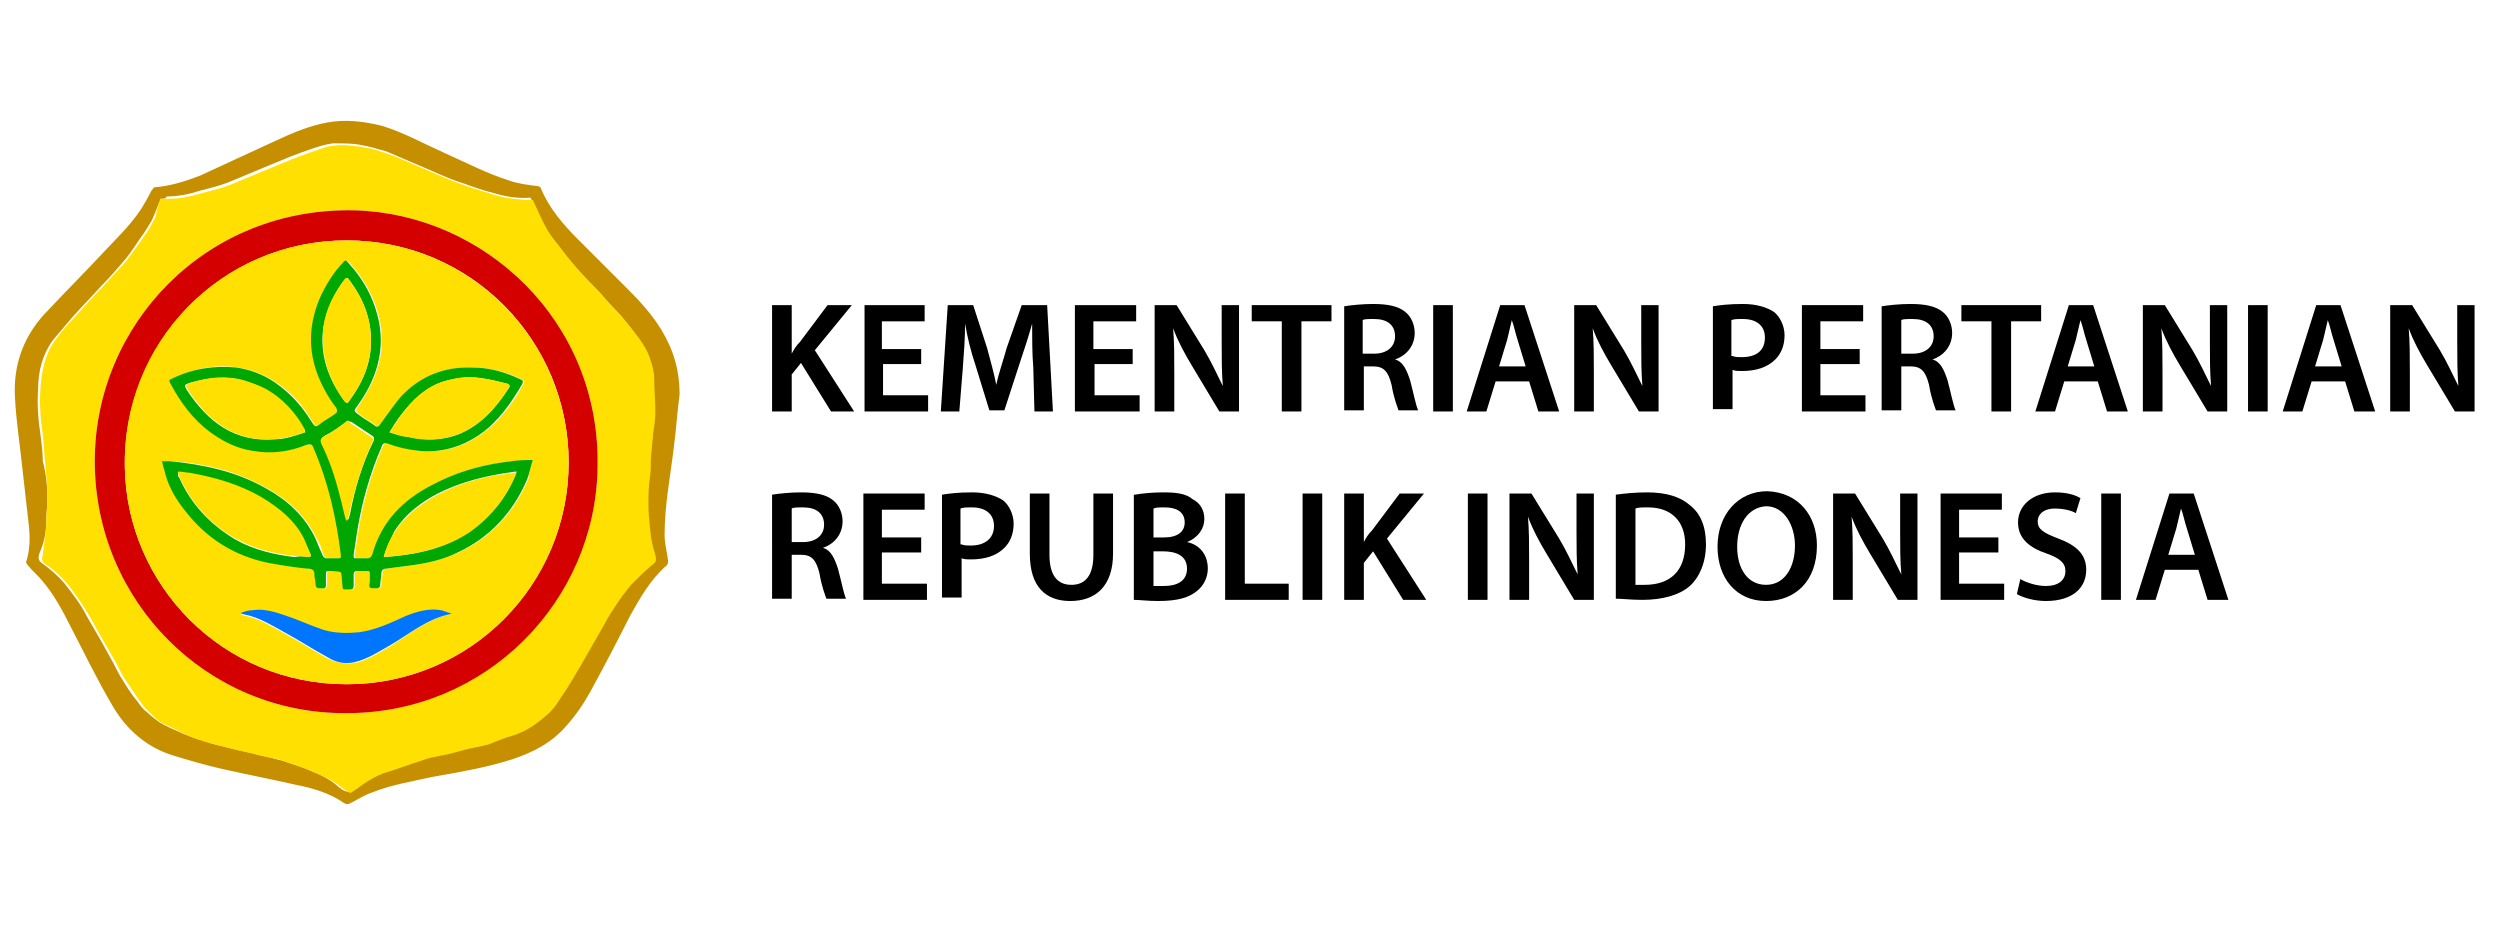
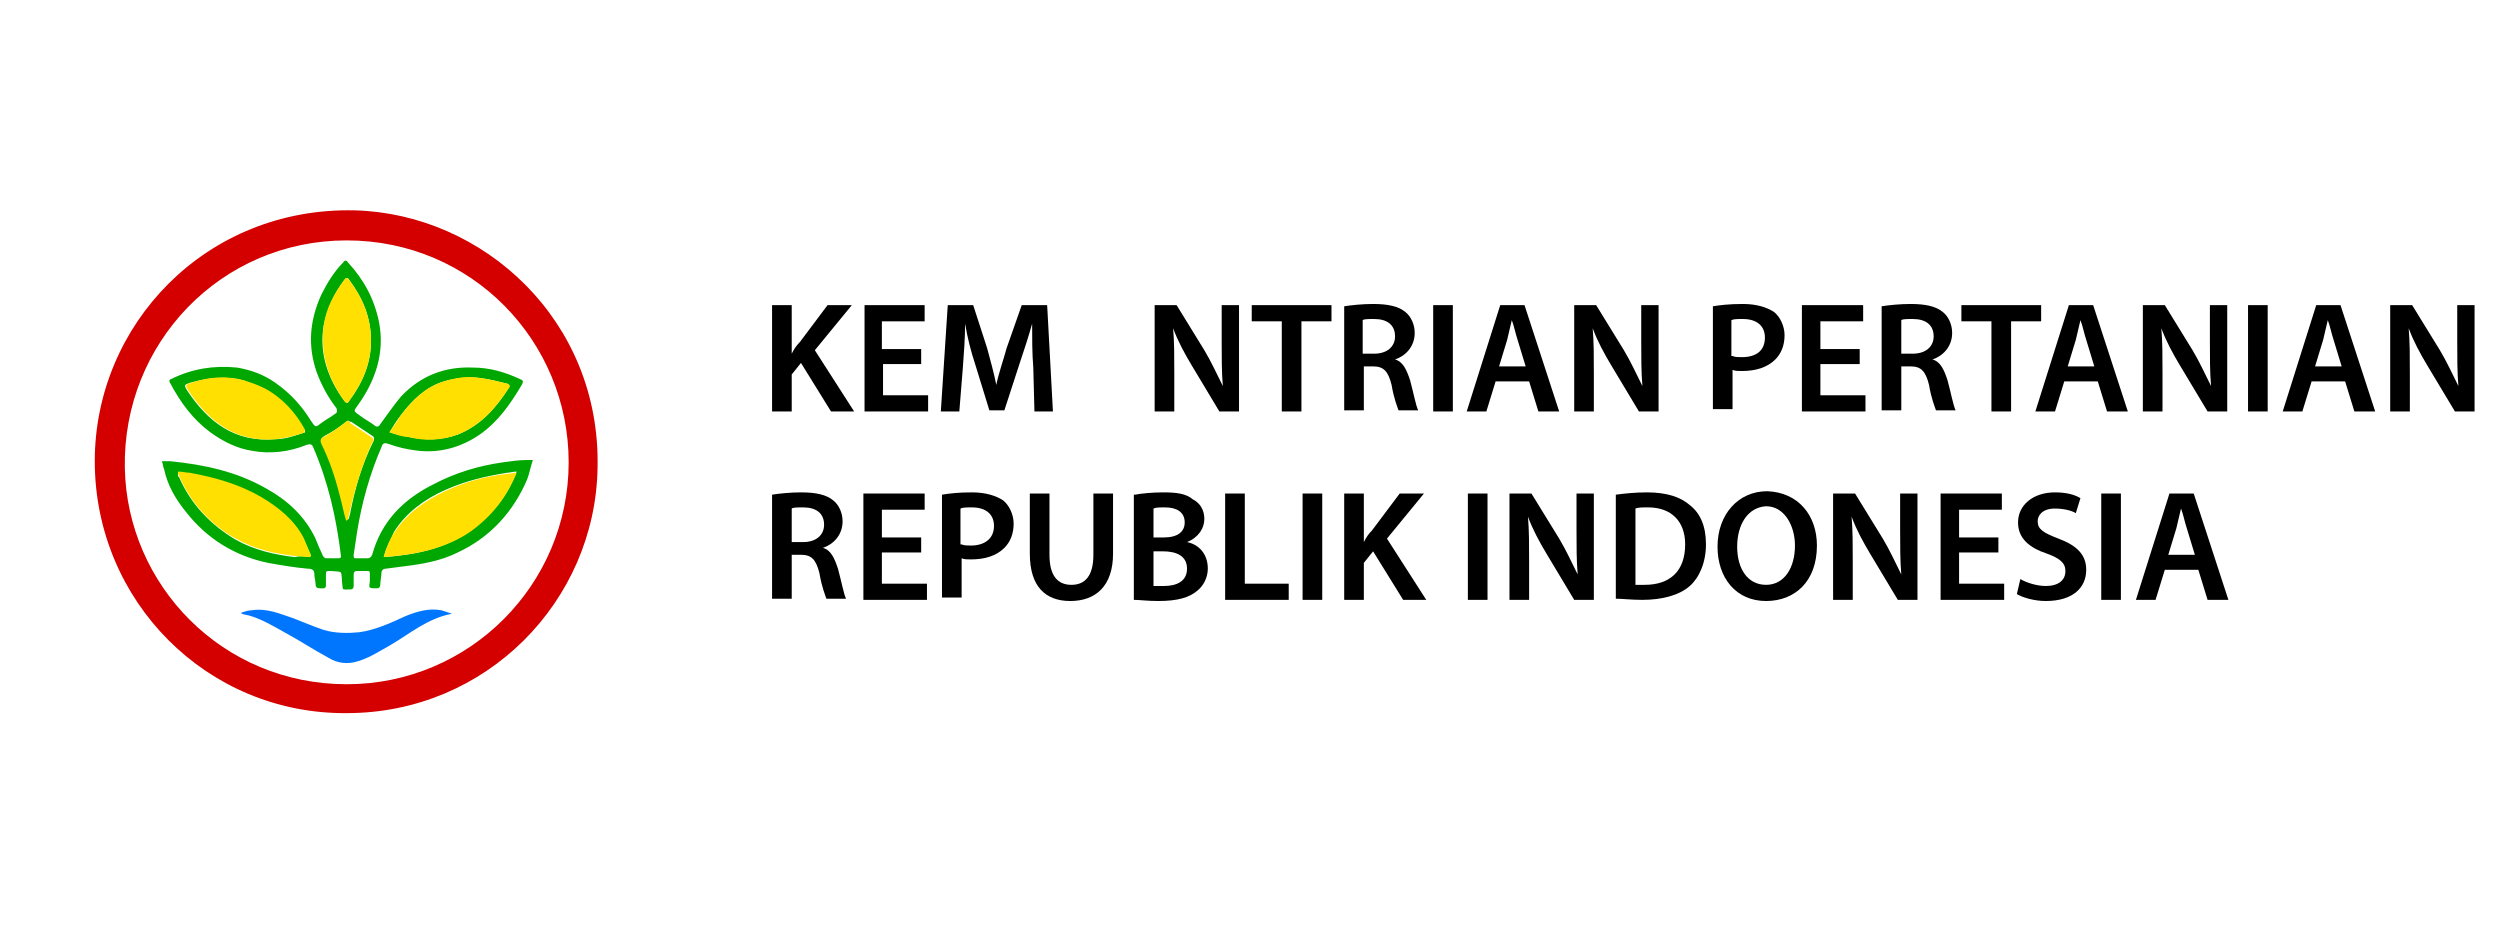
<svg xmlns="http://www.w3.org/2000/svg" version="1.1" id="Layer_1" x="0px" y="0px" viewBox="0 0 216.3 80" style="enable-background:new 0 0 216.3 80;" xml:space="preserve">
  <style type="text/css">
	.st0{fill:#C58F00;}
	.st1{fill:#FFE000;}
	.st2{fill:#D40000;}
	.st3{fill:#00A700;}
	.st4{fill:#0076FF;}
</style>
  <g>
-     <path class="st0" d="M58.8,34.1c-0.2,1.5-0.3,3.1-0.5,4.6c-0.3,2.5-0.8,5-0.8,7.6c0,0.7,0.2,1.4,0.3,2.2c0,0.1,0,0.3-0.1,0.4   c-1.4,1.2-2.3,2.8-3.2,4.4c-1.1,2.2-2.2,4.3-3.4,6.5c-0.6,1.1-1.3,2.1-2.1,3c-1.3,1.5-2.9,2.3-4.7,2.9c-2.2,0.7-4.5,1.1-6.8,1.5   c-1.8,0.4-3.7,0.7-5.4,1.4c-0.6,0.2-1.2,0.6-1.8,0.9c-0.2,0.1-0.3,0.1-0.5,0c-1.3-0.9-2.7-1.3-4.2-1.6c-2.2-0.5-4.3-0.9-6.5-1.4   c-1.3-0.3-2.7-0.7-4-1.1c-2.4-0.7-4.2-2.3-5.4-4.4c-1.3-2.2-2.4-4.5-3.6-6.8c-0.7-1.4-1.4-2.7-2.4-3.9c-0.4-0.5-0.9-0.9-1.3-1.4   c-0.1-0.1-0.2-0.3-0.1-0.4c0.3-1,0.3-2,0.2-3c-0.2-1.8-0.4-3.5-0.6-5.3c-0.2-1.9-0.5-3.8-0.6-5.7c-0.2-3,0.8-5.6,2.9-7.7   c1.5-1.6,3-3.1,4.5-4.7c1.2-1.3,2.5-2.5,3.5-4c0.3-0.5,0.6-1,0.9-1.6c0.1-0.1,0.2-0.3,0.3-0.3c1.3-0.1,2.6-0.5,3.9-1   c2.2-1,4.3-2,6.5-3c1.5-0.7,2.9-1.3,4.5-1.6c1.6-0.3,3.2-0.1,4.8,0.3c1.9,0.6,3.7,1.6,5.5,2.4c1.8,0.8,3.5,1.7,5.4,2.3   c0.8,0.3,1.7,0.4,2.5,0.5c0.1,0,0.3,0.1,0.3,0.2c0.7,1.7,1.9,3.1,3.2,4.4c1.4,1.4,2.9,2.9,4.3,4.3c1.1,1.1,2.1,2.2,2.9,3.5   C58.3,30.3,58.8,32.1,58.8,34.1C58.7,34.1,58.7,34.1,58.8,34.1z M13.9,17.2c-0.2,0.5-0.4,1-0.6,1.5c-0.2,0.5-0.5,0.9-0.8,1.4   c-0.6,0.8-1.1,1.7-1.8,2.5c-0.6,0.7-1.2,1.4-1.9,2.1c-0.8,0.9-1.7,1.8-2.5,2.7c-0.6,0.7-1.1,1.3-1.7,2c-0.9,1.2-1.3,2.7-1.3,4.2   c-0.1,1.3,0,2.7,0.2,4c0.1,0.8,0.2,1.5,0.2,2.3C4,41,4.1,42.1,4.1,43.2c0,0.6-0.1,1.3-0.1,1.9c0,1-0.2,1.9-0.6,2.8   c-0.1,0.3-0.1,0.6,0.2,0.8c0.7,0.5,1.4,1.1,2,1.8c0.7,0.9,1.4,1.8,1.9,2.8c0.7,1.2,1.4,2.4,2.1,3.7c0.3,0.5,0.5,1,0.8,1.5   c0.5,0.8,0.9,1.5,1.5,2.2c0.2,0.3,0.5,0.7,0.8,0.9c0.3,0.3,0.7,0.6,1.1,0.9c0.7,0.4,1.4,0.7,2.1,1c0.7,0.3,1.4,0.5,2,0.7   c0.6,0.2,1.2,0.3,1.9,0.5c0.4,0.1,0.9,0.2,1.3,0.3c0.6,0.1,1.1,0.3,1.7,0.4c0.5,0.1,1.1,0.3,1.6,0.4c0.8,0.3,1.7,0.5,2.5,0.9   c0.8,0.3,1.6,0.7,2.3,1.3c0.2,0.2,0.5,0.4,0.8,0.5c0.1,0,0.3-0.2,0.5-0.3c0.9-0.6,1.7-1.1,2.7-1.5c1-0.3,2-0.7,3-1   c0.5-0.2,1-0.3,1.5-0.4c0.7-0.2,1.4-0.4,2.1-0.5c0.7-0.2,1.5-0.3,2.2-0.5c0.8-0.2,1.5-0.5,2.2-0.8c1.2-0.4,2.1-1.1,3-1.9   c0.4-0.4,0.7-0.8,1-1.3c0.6-0.9,1.2-1.9,1.8-2.9c0.7-1.2,1.3-2.3,2-3.5c0.4-0.6,0.7-1.2,1.1-1.8c0.4-0.5,0.8-1.1,1.2-1.6   c0.6-0.6,1.1-1.2,1.8-1.7c0.4-0.3,0.5-0.5,0.3-0.9c-0.2-0.5-0.3-1.1-0.4-1.7C56.1,45.8,56,45.4,56,45c0-0.7-0.1-1.4-0.1-2.1   c0-0.8,0.1-1.6,0.2-2.4c0.1-0.6,0.1-1.3,0.1-1.9c0-0.4,0.1-0.8,0.1-1.2c0.1-0.7,0.2-1.3,0.2-2c0-1-0.1-1.9-0.1-2.9   c0-0.6-0.2-1.2-0.4-1.8c-0.4-1.1-1.2-2-1.9-2.9c-0.5-0.7-1.2-1.3-1.8-2c-0.4-0.5-0.8-0.9-1.3-1.4c-1.1-1.1-2-2.2-2.9-3.4   c-0.4-0.5-0.8-1-1.1-1.6c-0.4-0.7-0.7-1.5-1.1-2.3c-1.1,0.1-2.2-0.1-3.2-0.4c-0.8-0.2-1.7-0.5-2.5-0.8c-1-0.3-1.9-0.7-2.8-1.1   c-1.2-0.5-2.3-1-3.5-1.5c-0.4-0.2-0.8-0.3-1.2-0.4c-0.6-0.2-1.2-0.3-1.7-0.4c-0.7-0.1-1.5-0.1-2.2-0.1c-0.7,0.1-1.3,0.3-1.9,0.5   c-1.2,0.4-2.4,0.9-3.6,1.4c-1.2,0.5-2.4,1-3.6,1.5c-0.8,0.3-1.6,0.5-2.4,0.7c-0.9,0.3-1.9,0.5-2.9,0.5   C14.4,17.2,14.1,17.2,13.9,17.2z" />
-     <path class="st1" d="M13.9,17.2c0.2,0,0.5,0,0.7,0c1,0,1.9-0.2,2.9-0.5c0.8-0.2,1.6-0.4,2.4-0.7c1.2-0.5,2.4-1,3.6-1.5   c1.2-0.5,2.4-1,3.6-1.4c0.6-0.2,1.3-0.5,1.9-0.5c0.7-0.1,1.5,0,2.2,0.1c0.6,0.1,1.2,0.2,1.7,0.4c0.4,0.1,0.8,0.3,1.2,0.4   c1.2,0.5,2.3,1,3.5,1.5c0.9,0.4,1.9,0.8,2.8,1.1c0.8,0.3,1.6,0.5,2.5,0.8c1.1,0.3,2.2,0.4,3.2,0.4c0.4,0.8,0.7,1.6,1.1,2.3   c0.3,0.6,0.7,1.1,1.1,1.6c0.9,1.2,1.8,2.3,2.9,3.4c0.4,0.4,0.9,0.9,1.3,1.4c0.6,0.7,1.2,1.3,1.8,2c0.7,0.9,1.5,1.8,1.9,2.9   c0.2,0.6,0.4,1.2,0.4,1.8c0,1,0.1,1.9,0.1,2.9c0,0.7-0.1,1.3-0.2,2c0,0.4-0.1,0.8-0.1,1.2c-0.1,0.6-0.1,1.3-0.1,1.9   c-0.1,0.8-0.2,1.6-0.2,2.4c0,0.7,0,1.4,0.1,2.1c0,0.4,0.1,0.8,0.1,1.1c0.1,0.6,0.2,1.1,0.4,1.7c0.1,0.5,0.1,0.6-0.3,0.9   c-0.6,0.5-1.2,1.1-1.8,1.7c-0.4,0.5-0.8,1-1.2,1.6c-0.4,0.6-0.8,1.2-1.1,1.8c-0.7,1.2-1.3,2.3-2,3.5c-0.6,1-1.1,1.9-1.8,2.9   c-0.3,0.5-0.6,0.9-1,1.3c-0.9,0.8-1.8,1.5-3,1.9c-0.7,0.2-1.5,0.5-2.2,0.8c-0.7,0.2-1.5,0.3-2.2,0.5c-0.7,0.2-1.4,0.4-2.1,0.5   c-0.5,0.1-1,0.2-1.5,0.4c-1,0.3-2,0.7-3,1c-1,0.3-1.9,0.9-2.7,1.5c-0.2,0.1-0.4,0.3-0.5,0.3c-0.3-0.1-0.5-0.3-0.8-0.5   c-0.7-0.6-1.5-0.9-2.3-1.3c-0.8-0.3-1.6-0.6-2.5-0.9c-0.5-0.2-1-0.3-1.6-0.4c-0.6-0.1-1.1-0.3-1.7-0.4c-0.4-0.1-0.9-0.2-1.3-0.3   c-0.6-0.2-1.3-0.3-1.9-0.5c-0.7-0.2-1.4-0.4-2-0.7c-0.7-0.3-1.4-0.7-2.1-1c-0.4-0.2-0.8-0.6-1.1-0.9c-0.3-0.3-0.6-0.6-0.8-0.9   c-0.5-0.7-1-1.5-1.5-2.2c-0.3-0.5-0.5-1-0.8-1.5c-0.7-1.2-1.4-2.4-2.1-3.7c-0.6-1-1.2-1.9-1.9-2.8c-0.6-0.7-1.2-1.3-2-1.8   c-0.3-0.2-0.3-0.5-0.2-0.8C3.8,47,4,46.1,4,45.1c0-0.6,0.1-1.3,0.1-1.9c0-1.1-0.1-2.2-0.2-3.3c-0.1-0.8-0.1-1.5-0.2-2.3   c-0.2-1.3-0.3-2.7-0.2-4c0.1-1.5,0.4-3,1.3-4.2c0.5-0.7,1.1-1.4,1.7-2c0.8-0.9,1.6-1.8,2.5-2.7c0.6-0.7,1.3-1.4,1.9-2.1   c0.6-0.8,1.2-1.6,1.8-2.5c0.3-0.4,0.5-0.9,0.8-1.4C13.5,18.2,13.7,17.7,13.9,17.2z M30,61.7c12.1,0,21.5-9.8,21.7-21.2   c0.3-12.8-9.9-22-21-22.3C17.8,17.9,8.2,28.2,8.2,39.9C8.2,52,17.9,61.8,30,61.7z" />
    <path class="st2" d="M30,61.7C17.9,61.8,8.2,52,8.2,39.9c0-11.8,9.6-22,22.5-21.7c11.1,0.3,21.3,9.5,21,22.3   C51.5,52,42.1,61.7,30,61.7z M49.2,40c0-10.5-8.4-19.2-19.2-19.2c-10.9,0-19.4,8.9-19.2,19.7C11,50.6,19.2,59.2,30,59.2   C40.6,59.2,49.2,50.6,49.2,40z" />
-     <path class="st1" d="M49.2,40c0,10.6-8.5,19.2-19.2,19.2c-10.8,0-19-8.6-19.2-18.7C10.5,29.7,19.1,20.8,30,20.8   C40.7,20.8,49.2,29.5,49.2,40z M46.1,39.8c-0.2,0-0.3,0-0.4,0c-0.7,0.1-1.4,0.1-2.1,0.2c-2.1,0.3-4.1,0.9-6,1.9   c-2.6,1.3-4.5,3.3-5.3,6.1c-0.1,0.2-0.2,0.3-0.4,0.3c-0.3,0-0.6,0-0.9,0c-0.3,0-0.3-0.1-0.3-0.3c0.1-0.7,0.2-1.3,0.3-2   c0.4-2.5,1.1-5,2.1-7.3c0.1-0.3,0.3-0.4,0.6-0.3c0.9,0.3,1.7,0.5,2.6,0.6c2,0.2,3.7-0.3,5.3-1.4c1.6-1.1,2.8-2.7,3.7-4.4   c0.1-0.2,0-0.3-0.2-0.4c-1.3-0.6-2.7-1-4.1-1c-2.4-0.1-4.5,0.7-6.2,2.5c-0.7,0.7-1.3,1.6-1.8,2.4c-0.2,0.2-0.3,0.3-0.5,0.1   c-0.4-0.3-0.8-0.5-1.2-0.8c-0.6-0.5-0.6-0.3-0.2-1c1.5-2.2,2.3-4.5,1.8-7.1c-0.4-2-1.3-3.7-2.7-5.2c-0.2-0.2-0.3-0.1-0.4,0   c-0.8,0.8-1.4,1.8-1.9,2.8c-1,2.2-1.2,4.4-0.4,6.7c0.4,1.1,1,2.1,1.7,3.1c0.2,0.2,0.2,0.4-0.1,0.5c-0.4,0.3-0.8,0.6-1.2,0.8   c-0.6,0.4-0.6,0.3-0.9-0.2c-0.8-1.3-1.8-2.5-3.1-3.3c-1-0.7-2.1-1.1-3.3-1.3c-2-0.3-3.9,0.1-5.7,1c-0.2,0.1-0.2,0.2-0.1,0.3   c0.9,1.6,2,3.1,3.5,4.3c1.1,0.8,2.3,1.4,3.6,1.6c1.6,0.3,3.2,0,4.7-0.5c0.2-0.1,0.4-0.1,0.6,0.2c1.3,3,2.1,6.2,2.4,9.4   c0,0.2-0.1,0.2-0.2,0.2c-0.4,0-0.7,0-1.1,0c-0.1,0-0.3-0.2-0.3-0.3c-0.2-0.5-0.3-1-0.6-1.4c-0.9-1.9-2.4-3.3-4.2-4.3   c-2.6-1.5-5.4-2.2-8.4-2.4c-0.2,0-0.4,0-0.7,0c0.1,0.3,0.1,0.5,0.2,0.7c0.4,1.4,1.1,2.6,1.9,3.7c1.8,2.3,4.2,3.8,7.1,4.4   c1.1,0.2,2.2,0.4,3.4,0.5c0.4,0,0.6,0.1,0.6,0.5c0,0.3,0.1,0.5,0.1,0.8c0,0.3,0.1,0.4,0.4,0.4c0.1,0,0.2,0,0.3,0   c0.1,0,0.2-0.2,0.2-0.2c0-0.3,0-0.6,0-0.9c0-0.4,0-0.4,0.4-0.4c1.1,0,0.9-0.1,1,1c0,0.7-0.1,0.6,0.7,0.6c0.2,0,0.3-0.1,0.3-0.3   c0-0.3,0-0.6,0-1c0-0.2,0.1-0.3,0.3-0.3c0.3,0,0.6,0,0.9,0c0.2,0,0.2,0.1,0.2,0.2c0,0.2,0,0.5,0,0.7c0,0.6,0,0.6,0.6,0.6   c0.2,0,0.3-0.1,0.3-0.3c0-0.3,0.1-0.7,0.1-1c0-0.3,0.1-0.4,0.4-0.4c0.8-0.1,1.5-0.2,2.3-0.3c1.3-0.2,2.6-0.5,3.9-1.1   c2.8-1.3,4.8-3.5,6-6.3C45.8,40.9,45.9,40.4,46.1,39.8z M39.1,53.1c-0.3-0.1-0.6-0.2-0.9-0.2c-1.1-0.1-2.1,0.1-3.1,0.5   c-1.3,0.5-2.6,1.2-4,1.4c-1.1,0.2-2.1,0.1-3.1-0.2c-0.9-0.2-1.7-0.6-2.6-1c-1.1-0.5-2.3-0.9-3.6-0.7c-0.3,0-0.6,0.2-0.9,0.2   c0,0,0,0.1,0,0.1c0.3,0.1,0.5,0.1,0.8,0.2c1,0.3,2,0.9,2.9,1.4c1.3,0.7,2.5,1.5,3.8,2.2c0.8,0.4,1.7,0.5,2.6,0.3   c1-0.3,1.9-0.9,2.8-1.4C35.5,54.8,37.1,53.5,39.1,53.1z" />
    <path class="st3" d="M46.1,39.8c-0.2,0.6-0.3,1.2-0.5,1.7c-1.2,2.8-3.2,5-6,6.3c-1.2,0.6-2.5,0.9-3.9,1.1c-0.8,0.1-1.5,0.2-2.3,0.3   c-0.2,0-0.4,0.1-0.4,0.4c0,0.3-0.1,0.7-0.1,1c0,0.2-0.1,0.3-0.3,0.3c-0.7,0-0.7,0-0.6-0.6c0-0.2,0-0.5,0-0.7c0-0.2-0.1-0.2-0.2-0.2   c-0.3,0-0.6,0-0.9,0c-0.2,0-0.3,0.1-0.3,0.3c0,0.3,0,0.6,0,1c0,0.2-0.1,0.3-0.3,0.3c-0.8,0-0.6,0.1-0.7-0.6c-0.1-1.1,0.1-0.9-1-1   c-0.4,0-0.4,0-0.4,0.4c0,0.3,0,0.6,0,0.9c0,0.1-0.1,0.2-0.2,0.2c-0.1,0-0.2,0-0.3,0c-0.3,0-0.4-0.1-0.4-0.4c0-0.3-0.1-0.5-0.1-0.8   c0-0.4-0.2-0.5-0.6-0.5c-1.1-0.1-2.3-0.3-3.4-0.5c-2.9-0.6-5.3-2.1-7.1-4.4c-0.9-1.1-1.6-2.3-1.9-3.7c-0.1-0.2-0.1-0.5-0.2-0.7   c0.2,0,0.5,0,0.7,0c3,0.3,5.8,0.9,8.4,2.4c1.8,1,3.3,2.4,4.2,4.3c0.2,0.5,0.4,1,0.6,1.4c0,0.1,0.2,0.3,0.3,0.3c0.4,0,0.7,0,1.1,0   c0.2,0,0.2-0.1,0.2-0.2c-0.4-3.3-1.1-6.4-2.4-9.4c-0.1-0.3-0.3-0.3-0.6-0.2c-1.5,0.6-3.1,0.8-4.7,0.5c-1.3-0.2-2.5-0.8-3.6-1.6   c-1.5-1.1-2.6-2.6-3.5-4.3c-0.1-0.2,0-0.3,0.1-0.3c1.8-0.9,3.7-1.2,5.7-1c1.2,0.2,2.3,0.6,3.3,1.3c1.3,0.9,2.3,2,3.1,3.3   c0.4,0.6,0.4,0.6,0.9,0.2c0.4-0.3,0.8-0.5,1.2-0.8c0.2-0.1,0.2-0.3,0.1-0.5c-0.7-0.9-1.3-2-1.7-3.1c-0.8-2.3-0.6-4.5,0.4-6.7   c0.5-1,1.1-2,1.9-2.8c0.1-0.2,0.3-0.2,0.4,0c1.4,1.5,2.3,3.2,2.7,5.2c0.5,2.6-0.3,5-1.8,7.1c-0.4,0.6-0.5,0.5,0.2,1   c0.4,0.3,0.8,0.5,1.2,0.8c0.2,0.2,0.4,0.1,0.5-0.1c0.6-0.8,1.2-1.7,1.8-2.4c1.7-1.8,3.8-2.6,6.2-2.5c1.5,0,2.8,0.4,4.1,1   c0.2,0.1,0.3,0.1,0.2,0.4c-1,1.7-2.1,3.3-3.7,4.4c-1.6,1.1-3.4,1.6-5.3,1.4c-0.9-0.1-1.8-0.3-2.6-0.6c-0.3-0.1-0.5-0.1-0.6,0.3   c-1,2.3-1.7,4.8-2.1,7.3c-0.1,0.7-0.2,1.3-0.3,2c0,0.3,0,0.3,0.3,0.3c0.3,0,0.6,0,0.9,0c0.2,0,0.3-0.1,0.4-0.3   c0.8-2.9,2.7-4.8,5.3-6.1c1.9-1,3.9-1.6,6-1.9c0.7-0.1,1.4-0.2,2.1-0.2C45.8,39.8,45.9,39.8,46.1,39.8z M26.8,48.2   c0,0,0.1-0.1,0.1-0.1c-0.2-0.5-0.4-1-0.6-1.4c-0.8-1.6-2.2-2.7-3.7-3.6c-1.9-1.1-4-1.7-6.2-2.1c-0.3-0.1-0.7-0.1-1-0.1   c0,0.1,0,0.2,0,0.2c0,0.1,0,0.1,0.1,0.2c1,2.3,2.7,4.1,4.9,5.4c1.6,0.9,3.4,1.3,5.1,1.5C25.9,48.1,26.4,48.1,26.8,48.2z M33.2,48.2   c2.7-0.2,5.3-0.7,7.5-2.3c1.8-1.3,3.2-2.9,4-5.1c-0.3,0-0.6,0.1-0.8,0.1c-1.9,0.3-3.6,0.7-5.4,1.5c-1.8,0.8-3.4,2-4.4,3.6   C33.8,46.7,33.4,47.4,33.2,48.2z M26.4,37.4c0-0.1,0-0.2-0.1-0.2c-0.9-1.5-2-2.8-3.5-3.6c-0.6-0.3-1.2-0.5-1.8-0.7   c-1.5-0.4-3-0.2-4.5,0.2c-0.6,0.2-0.6,0.2-0.3,0.7c0,0,0,0,0,0c1.8,2.7,4.1,4.5,7.6,4.2C24.7,38,25.5,37.7,26.4,37.4z M33.7,37.4   c0.6,0.2,1.1,0.3,1.6,0.4c1.5,0.3,2.9,0.3,4.3-0.2c2-0.8,3.3-2.3,4.4-4c0.1-0.2,0.1-0.3-0.1-0.4c-0.8-0.2-1.6-0.4-2.4-0.5   c-1-0.1-2.1,0-3.1,0.3c-1.6,0.5-2.7,1.6-3.7,2.9C34.3,36.4,34,36.9,33.7,37.4z M32.1,29.5c0-2-0.7-3.7-1.9-5.3   c-0.1-0.2-0.2-0.2-0.4,0c-0.9,1.2-1.5,2.5-1.8,4c-0.4,2.4,0.4,4.6,1.8,6.5c0.2,0.2,0.3,0.2,0.4,0C31.4,33.1,32.1,31.4,32.1,29.5z    M30.1,36.4c-0.1,0.1-0.2,0.1-0.3,0.2c-0.5,0.4-1.1,0.8-1.7,1.1c-0.3,0.2-0.4,0.3-0.2,0.6c0.7,1.5,1.2,3,1.6,4.5   c0.2,0.7,0.3,1.3,0.5,2c0,0.1,0.1,0.1,0.1,0.2c0-0.1,0.1-0.1,0.1-0.2c0-0.1,0.1-0.3,0.1-0.4c0.4-2.1,1-4.2,2-6.2   c0.1-0.2,0.1-0.4-0.1-0.5c-0.6-0.4-1.2-0.8-1.8-1.2C30.2,36.5,30.2,36.4,30.1,36.4z" />
    <path class="st4" d="M39.1,53.1c-2.1,0.4-3.6,1.7-5.3,2.7c-0.9,0.5-1.8,1.1-2.8,1.4c-0.9,0.3-1.8,0.2-2.6-0.3   c-1.3-0.7-2.5-1.5-3.8-2.2c-0.9-0.5-1.9-1.1-2.9-1.4c-0.3-0.1-0.5-0.1-0.8-0.2c0,0,0-0.1,0-0.1c0.3-0.1,0.6-0.2,0.9-0.2   c1.3-0.2,2.4,0.3,3.6,0.7c0.8,0.3,1.7,0.7,2.6,1c1,0.3,2.1,0.3,3.1,0.2c1.4-0.2,2.7-0.8,4-1.4c1-0.4,2-0.7,3.1-0.5   C38.5,52.9,38.8,53,39.1,53.1z" />
    <path class="st1" d="M26.8,48.2c-0.4,0-0.9-0.1-1.3-0.1c-1.8-0.2-3.5-0.6-5.1-1.5c-2.2-1.2-3.9-3.1-4.9-5.4c0-0.1,0-0.1-0.1-0.2   c0,0,0-0.1,0-0.2c0.4,0,0.7,0.1,1,0.1c2.2,0.4,4.3,1,6.2,2.1c1.5,0.9,2.9,2,3.7,3.6c0.2,0.5,0.4,1,0.6,1.4   C26.9,48.1,26.8,48.2,26.8,48.2z" />
    <path class="st1" d="M33.2,48.2c0.2-0.8,0.5-1.5,0.9-2.1c1.1-1.7,2.7-2.8,4.4-3.6c1.7-0.8,3.5-1.3,5.4-1.5c0.2,0,0.5-0.1,0.8-0.1   c-0.9,2.2-2.2,3.8-4,5.1C38.5,47.5,35.9,48,33.2,48.2z" />
    <path class="st1" d="M26.4,37.4c-0.8,0.3-1.7,0.5-2.5,0.6c-3.5,0.3-5.8-1.5-7.6-4.2c0,0,0,0,0,0c-0.3-0.5-0.3-0.5,0.3-0.7   c1.5-0.5,3-0.6,4.5-0.2c0.6,0.2,1.2,0.4,1.8,0.7c1.5,0.8,2.7,2.1,3.5,3.6C26.3,37.3,26.3,37.3,26.4,37.4z" />
    <path class="st1" d="M33.7,37.4c0.4-0.6,0.7-1,1-1.5c1-1.3,2.1-2.4,3.7-2.9c1-0.3,2-0.5,3.1-0.3c0.8,0.1,1.6,0.3,2.4,0.5   c0.2,0.1,0.3,0.2,0.1,0.4c-1.1,1.7-2.4,3.2-4.4,4c-1.4,0.5-2.8,0.6-4.3,0.2C34.8,37.8,34.3,37.6,33.7,37.4z" />
    <path class="st1" d="M32.1,29.5c0,2-0.8,3.7-1.9,5.2c-0.1,0.2-0.3,0.2-0.4,0c-1.4-1.9-2.1-4.1-1.8-6.5c0.2-1.5,0.9-2.8,1.8-4   c0.1-0.2,0.2-0.2,0.4,0C31.4,25.8,32.1,27.5,32.1,29.5z" />
    <path class="st1" d="M30.1,36.4c0.1,0.1,0.2,0.1,0.2,0.2c0.6,0.4,1.2,0.8,1.8,1.2c0.2,0.1,0.3,0.3,0.1,0.5c-0.9,2-1.5,4-2,6.2   c0,0.1-0.1,0.3-0.1,0.4c0,0.1-0.1,0.1-0.1,0.2c0-0.1-0.1-0.1-0.1-0.2c-0.2-0.7-0.3-1.3-0.5-2c-0.4-1.6-0.9-3.1-1.6-4.5   c-0.1-0.3-0.1-0.4,0.2-0.6c0.6-0.3,1.1-0.7,1.7-1.1C29.9,36.5,30,36.4,30.1,36.4z" />
  </g>
  <g>
    <path d="M66.8,26.4h1.7v4.2h0c0.2-0.4,0.4-0.7,0.7-1l2.4-3.2h2.1l-3.2,3.9l3.4,5.3h-2l-2.6-4.2l-0.8,1v3.2h-1.7V26.4z" />
    <path d="M79.8,31.5h-3.4v2.7h3.9v1.4h-5.5v-9.2H80v1.4h-3.7v2.4h3.4V31.5z" />
    <path d="M89.4,31.8c-0.1-1.2-0.1-2.6-0.1-3.8h0c-0.3,1.1-0.7,2.3-1.1,3.5l-1.3,4h-1.3l-1.2-3.9c-0.4-1.2-0.7-2.4-0.9-3.6h0   c0,1.2-0.1,2.6-0.2,3.9L83,35.6h-1.6l0.6-9.2h2.2l1.2,3.7c0.3,1.1,0.6,2.2,0.8,3.2h0c0.2-1,0.6-2.1,0.9-3.2l1.3-3.7h2.2l0.5,9.2   h-1.6L89.4,31.8z" />
-     <path d="M98.1,31.5h-3.4v2.7h3.9v1.4H93v-9.2h5.3v1.4h-3.7v2.4h3.4V31.5z" />
    <path d="M99.9,35.6v-9.2h1.9l2.4,3.9c0.6,1,1.1,2.1,1.6,3.1h0c-0.1-1.2-0.1-2.4-0.1-3.8v-3.2h1.5v9.2h-1.7l-2.4-4   c-0.6-1-1.2-2.1-1.6-3.2l0,0c0.1,1.2,0.1,2.4,0.1,3.9v3.3H99.9z" />
    <path d="M110.9,27.8h-2.6v-1.4h6.9v1.4h-2.6v7.8h-1.7V27.8z" />
    <path d="M116.3,26.5c0.6-0.1,1.6-0.2,2.5-0.2c1.3,0,2.2,0.2,2.8,0.7c0.5,0.4,0.8,1.1,0.8,1.8c0,1.2-0.8,2-1.7,2.3v0   c0.7,0.2,1,0.9,1.3,1.8c0.3,1.1,0.5,2.2,0.7,2.6H121c-0.1-0.3-0.4-1-0.6-2.2c-0.3-1.2-0.7-1.6-1.6-1.6h-0.8v3.8h-1.7V26.5z    M117.9,30.6h1c1.1,0,1.8-0.6,1.8-1.5c0-1-0.7-1.5-1.8-1.5c-0.5,0-0.9,0-1,0.1V30.6z" />
    <path d="M125.7,26.4v9.2H124v-9.2H125.7z" />
    <path d="M129.4,33l-0.8,2.6h-1.7l2.9-9.2h2.1l3,9.2h-1.8l-0.8-2.6H129.4z M132,31.7l-0.7-2.3c-0.2-0.6-0.3-1.2-0.5-1.7h0   c-0.1,0.5-0.3,1.2-0.4,1.7l-0.7,2.3H132z" />
    <path d="M136.2,35.6v-9.2h1.9l2.4,3.9c0.6,1,1.1,2.1,1.6,3.1h0c-0.1-1.2-0.1-2.4-0.1-3.8v-3.2h1.5v9.2h-1.7l-2.4-4   c-0.6-1-1.2-2.1-1.6-3.2l0,0c0.1,1.2,0.1,2.4,0.1,3.9v3.3H136.2z" />
    <path d="M148.2,26.5c0.6-0.1,1.4-0.2,2.6-0.2c1.2,0,2.1,0.3,2.7,0.7c0.5,0.4,0.9,1.2,0.9,2c0,0.9-0.3,1.6-0.8,2.1   c-0.7,0.7-1.7,1-2.9,1c-0.3,0-0.6,0-0.8-0.1v3.4h-1.7V26.5z M149.9,30.8c0.2,0.1,0.5,0.1,0.8,0.1c1.3,0,2-0.6,2-1.7   c0-1-0.7-1.6-1.9-1.6c-0.5,0-0.8,0-1,0.1V30.8z" />
    <path d="M160.9,31.5h-3.4v2.7h3.9v1.4h-5.5v-9.2h5.3v1.4h-3.7v2.4h3.4V31.5z" />
    <path d="M162.8,26.5c0.6-0.1,1.6-0.2,2.5-0.2c1.3,0,2.2,0.2,2.8,0.7c0.5,0.4,0.8,1.1,0.8,1.8c0,1.2-0.8,2-1.7,2.3v0   c0.7,0.2,1,0.9,1.3,1.8c0.3,1.1,0.5,2.2,0.7,2.6h-1.7c-0.1-0.3-0.4-1-0.6-2.2c-0.3-1.2-0.7-1.6-1.6-1.6h-0.8v3.8h-1.7V26.5z    M164.5,30.6h1c1.1,0,1.8-0.6,1.8-1.5c0-1-0.7-1.5-1.8-1.5c-0.5,0-0.9,0-1,0.1V30.6z" />
    <path d="M172.3,27.8h-2.6v-1.4h6.9v1.4H174v7.8h-1.7V27.8z" />
    <path d="M178.6,33l-0.8,2.6h-1.7l2.9-9.2h2.1l3,9.2h-1.8l-0.8-2.6H178.6z M181.2,31.7l-0.7-2.3c-0.2-0.6-0.3-1.2-0.5-1.7h0   c-0.1,0.5-0.3,1.2-0.4,1.7l-0.7,2.3H181.2z" />
    <path d="M185.4,35.6v-9.2h1.9l2.4,3.9c0.6,1,1.1,2.1,1.6,3.1h0c-0.1-1.2-0.1-2.4-0.1-3.8v-3.2h1.5v9.2h-1.7l-2.4-4   c-0.6-1-1.2-2.1-1.6-3.2l0,0c0.1,1.2,0.1,2.4,0.1,3.9v3.3H185.4z" />
    <path d="M196.2,26.4v9.2h-1.7v-9.2H196.2z" />
    <path d="M200,33l-0.8,2.6h-1.7l2.9-9.2h2.1l3,9.2h-1.8l-0.8-2.6H200z M202.6,31.7l-0.7-2.3c-0.2-0.6-0.3-1.2-0.5-1.7h0   c-0.1,0.5-0.3,1.2-0.4,1.7l-0.7,2.3H202.6z" />
    <path d="M206.8,35.6v-9.2h1.9l2.4,3.9c0.6,1,1.1,2.1,1.6,3.1h0c-0.1-1.2-0.1-2.4-0.1-3.8v-3.2h1.5v9.2h-1.7l-2.4-4   c-0.6-1-1.2-2.1-1.6-3.2l0,0c0.1,1.2,0.1,2.4,0.1,3.9v3.3H206.8z" />
    <path d="M66.8,42.8c0.6-0.1,1.6-0.2,2.5-0.2c1.3,0,2.2,0.2,2.8,0.7c0.5,0.4,0.8,1.1,0.8,1.8c0,1.2-0.8,2-1.7,2.3v0   c0.7,0.2,1,0.9,1.3,1.8c0.3,1.1,0.5,2.2,0.7,2.6h-1.7c-0.1-0.3-0.4-1-0.6-2.2c-0.3-1.2-0.7-1.6-1.6-1.6h-0.8v3.8h-1.7V42.8z    M68.5,46.9h1c1.1,0,1.8-0.6,1.8-1.5c0-1-0.7-1.5-1.8-1.5c-0.5,0-0.9,0-1,0.1V46.9z" />
    <path d="M79.7,47.8h-3.4v2.7h3.9v1.4h-5.5v-9.2h5.3v1.4h-3.7v2.4h3.4V47.8z" />
    <path d="M81.5,42.8c0.6-0.1,1.4-0.2,2.6-0.2c1.2,0,2.1,0.3,2.7,0.7c0.5,0.4,0.9,1.2,0.9,2c0,0.9-0.3,1.6-0.8,2.1   c-0.7,0.7-1.7,1-2.9,1c-0.3,0-0.6,0-0.8-0.1v3.4h-1.7V42.8z M83.2,47.1c0.2,0.1,0.5,0.1,0.8,0.1c1.2,0,2-0.6,2-1.7   c0-1-0.7-1.6-1.9-1.6c-0.5,0-0.8,0-1,0.1V47.1z" />
    <path d="M90.8,42.7v5.3c0,1.8,0.7,2.6,1.9,2.6c1.2,0,1.9-0.8,1.9-2.6v-5.3h1.7v5.2c0,2.8-1.5,4.1-3.7,4.1c-2.1,0-3.5-1.2-3.5-4.1   v-5.2H90.8z" />
    <path d="M98.2,42.8c0.5-0.1,1.5-0.2,2.4-0.2c1.2,0,2,0.1,2.6,0.6c0.6,0.3,1,0.9,1,1.7c0,0.8-0.5,1.6-1.5,2v0c1,0.2,1.8,1,1.8,2.3   c0,0.8-0.4,1.5-0.9,1.9c-0.7,0.6-1.7,0.9-3.4,0.9c-0.9,0-1.6-0.1-2.1-0.1V42.8z M99.8,46.5h0.9c1.2,0,1.8-0.5,1.8-1.3   c0-0.9-0.7-1.3-1.7-1.3c-0.5,0-0.8,0-1,0.1V46.5z M99.8,50.7c0.2,0,0.5,0,0.9,0c1.1,0,2-0.4,2-1.5c0-1.1-0.9-1.5-2.1-1.5h-0.8V50.7   z" />
    <path d="M106,42.7h1.7v7.8h3.8v1.4H106V42.7z" />
    <path d="M114.4,42.7v9.2h-1.7v-9.2H114.4z" />
    <path d="M116.3,42.7h1.7v4.2h0c0.2-0.4,0.4-0.7,0.7-1l2.4-3.2h2.1l-3.2,3.9l3.4,5.3h-2l-2.6-4.2l-0.8,1v3.2h-1.7V42.7z" />
    <path d="M128.7,42.7v9.2H127v-9.2H128.7z" />
    <path d="M130.6,51.9v-9.2h1.9l2.4,3.9c0.6,1,1.1,2.1,1.6,3.1h0c-0.1-1.2-0.1-2.4-0.1-3.8v-3.2h1.5v9.2h-1.7l-2.4-4   c-0.6-1-1.2-2.1-1.6-3.2l0,0c0.1,1.2,0.1,2.4,0.1,3.9v3.3H130.6z" />
    <path d="M139.8,42.8c0.7-0.1,1.7-0.2,2.7-0.2c1.7,0,2.9,0.4,3.7,1.1c0.9,0.7,1.4,1.8,1.4,3.4c0,1.6-0.6,2.9-1.4,3.6   c-0.9,0.8-2.4,1.2-4.1,1.2c-1,0-1.7-0.1-2.3-0.1V42.8z M141.4,50.6c0.2,0,0.6,0,0.9,0c2.2,0,3.5-1.2,3.5-3.5c0-2-1.2-3.2-3.2-3.2   c-0.5,0-0.9,0-1.1,0.1V50.6z" />
    <path d="M157.2,47.2c0,3.1-1.9,4.8-4.4,4.8c-2.6,0-4.2-2-4.2-4.7c0-2.8,1.8-4.8,4.3-4.8C155.6,42.6,157.2,44.6,157.2,47.2z    M150.3,47.3c0,1.9,0.9,3.3,2.5,3.3c1.6,0,2.5-1.5,2.5-3.4c0-1.7-0.9-3.4-2.5-3.4C151.2,43.9,150.3,45.4,150.3,47.3z" />
    <path d="M158.6,51.9v-9.2h1.9l2.4,3.9c0.6,1,1.1,2.1,1.6,3.1h0c-0.1-1.2-0.1-2.4-0.1-3.8v-3.2h1.5v9.2h-1.7l-2.4-4   c-0.6-1-1.2-2.1-1.6-3.2l0,0c0.1,1.2,0.1,2.4,0.1,3.9v3.3H158.6z" />
    <path d="M172.9,47.8h-3.4v2.7h3.9v1.4h-5.5v-9.2h5.3v1.4h-3.7v2.4h3.4V47.8z" />
    <path d="M174.8,50.1c0.5,0.3,1.4,0.6,2.2,0.6c1.1,0,1.7-0.5,1.7-1.3c0-0.7-0.5-1.1-1.6-1.5c-1.5-0.5-2.5-1.3-2.5-2.7   c0-1.5,1.3-2.6,3.2-2.6c1,0,1.7,0.2,2.2,0.5l-0.4,1.3c-0.3-0.2-1-0.4-1.8-0.4c-1.1,0-1.5,0.6-1.5,1.1c0,0.7,0.5,1,1.8,1.5   c1.6,0.6,2.4,1.4,2.4,2.7c0,1.5-1.1,2.7-3.5,2.7c-1,0-2-0.3-2.5-0.6L174.8,50.1z" />
    <path d="M183.5,42.7v9.2h-1.7v-9.2H183.5z" />
    <path d="M187.3,49.3l-0.8,2.6h-1.7l2.9-9.2h2.1l3,9.2H191l-0.8-2.6H187.3z M189.9,48l-0.7-2.3c-0.2-0.6-0.3-1.2-0.5-1.7h0   c-0.1,0.5-0.3,1.2-0.4,1.7l-0.7,2.3H189.9z" />
  </g>
</svg>